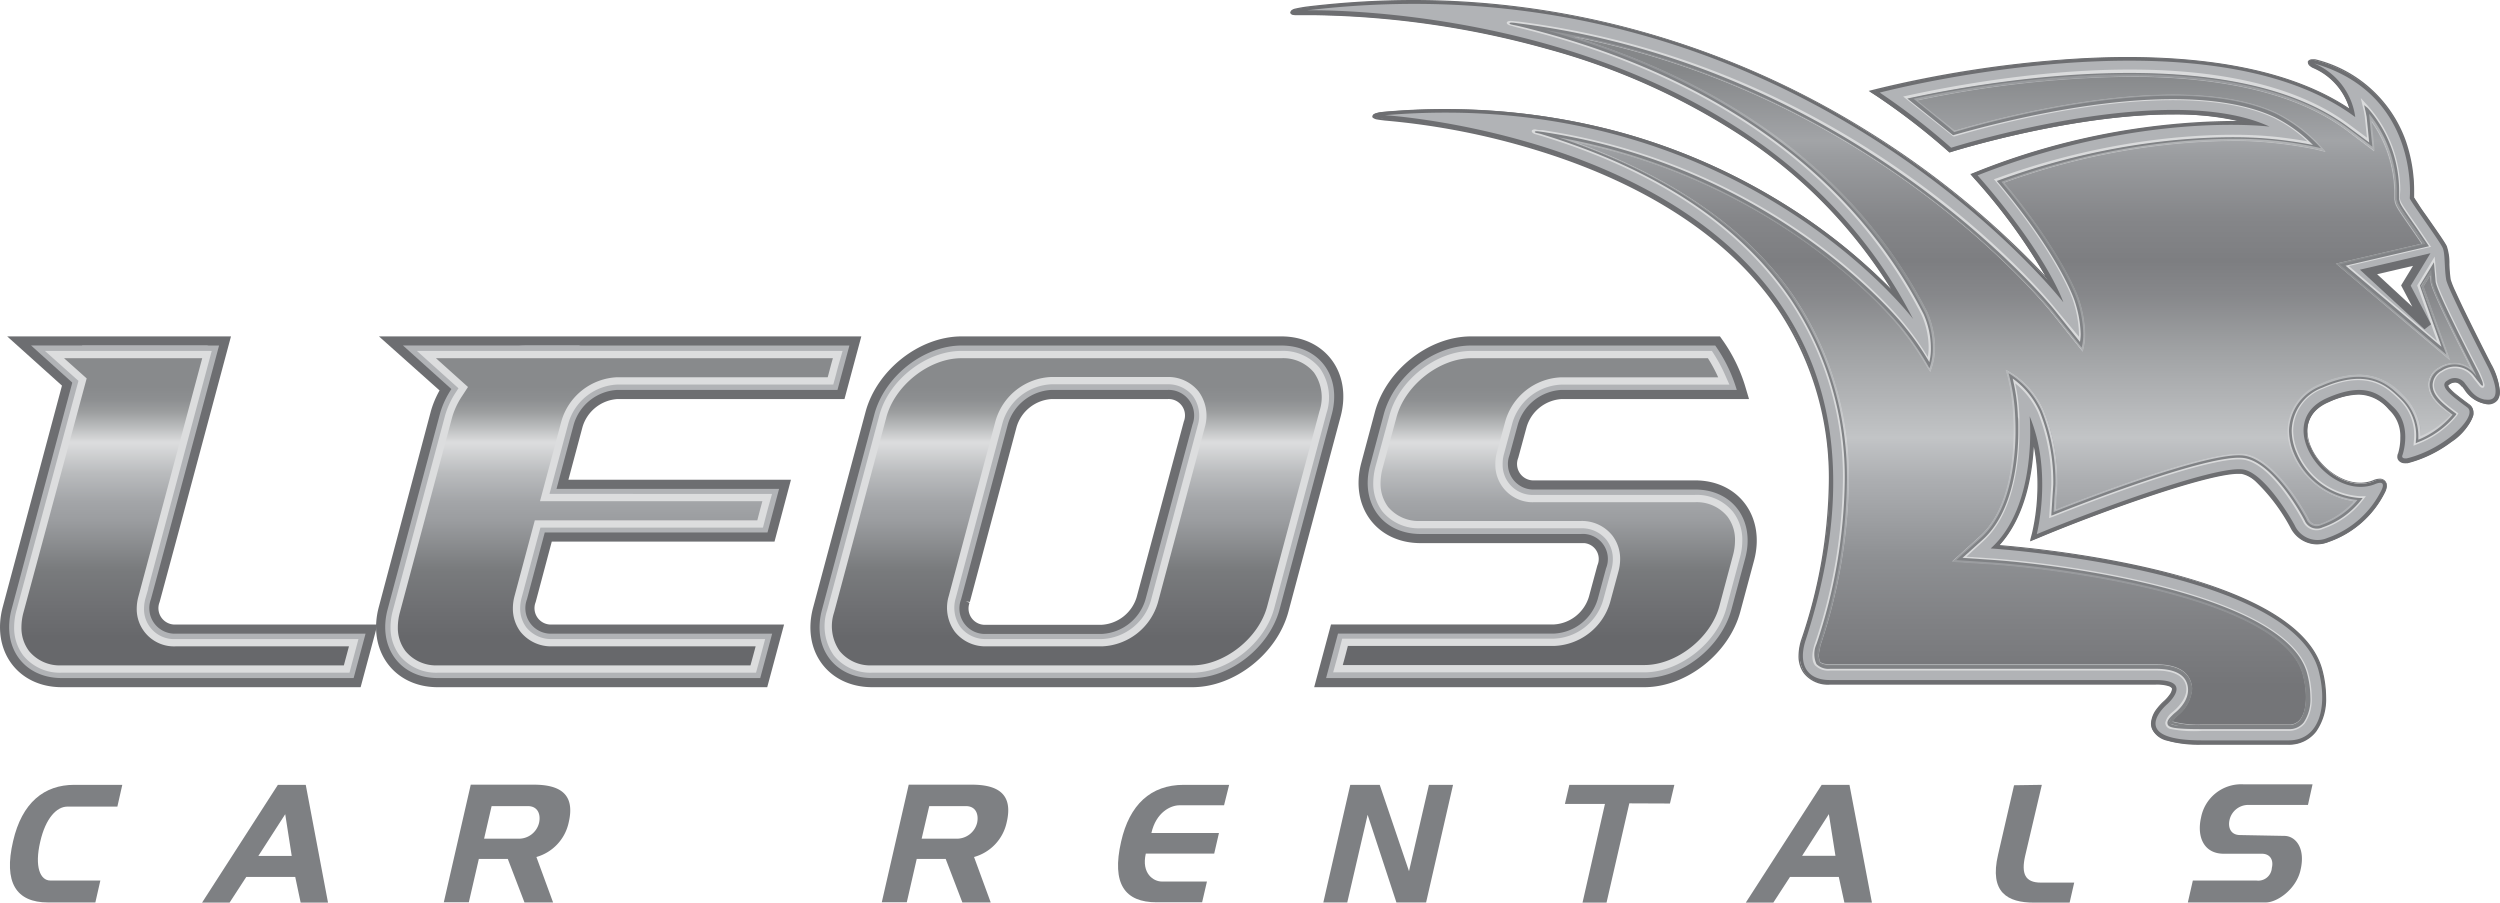
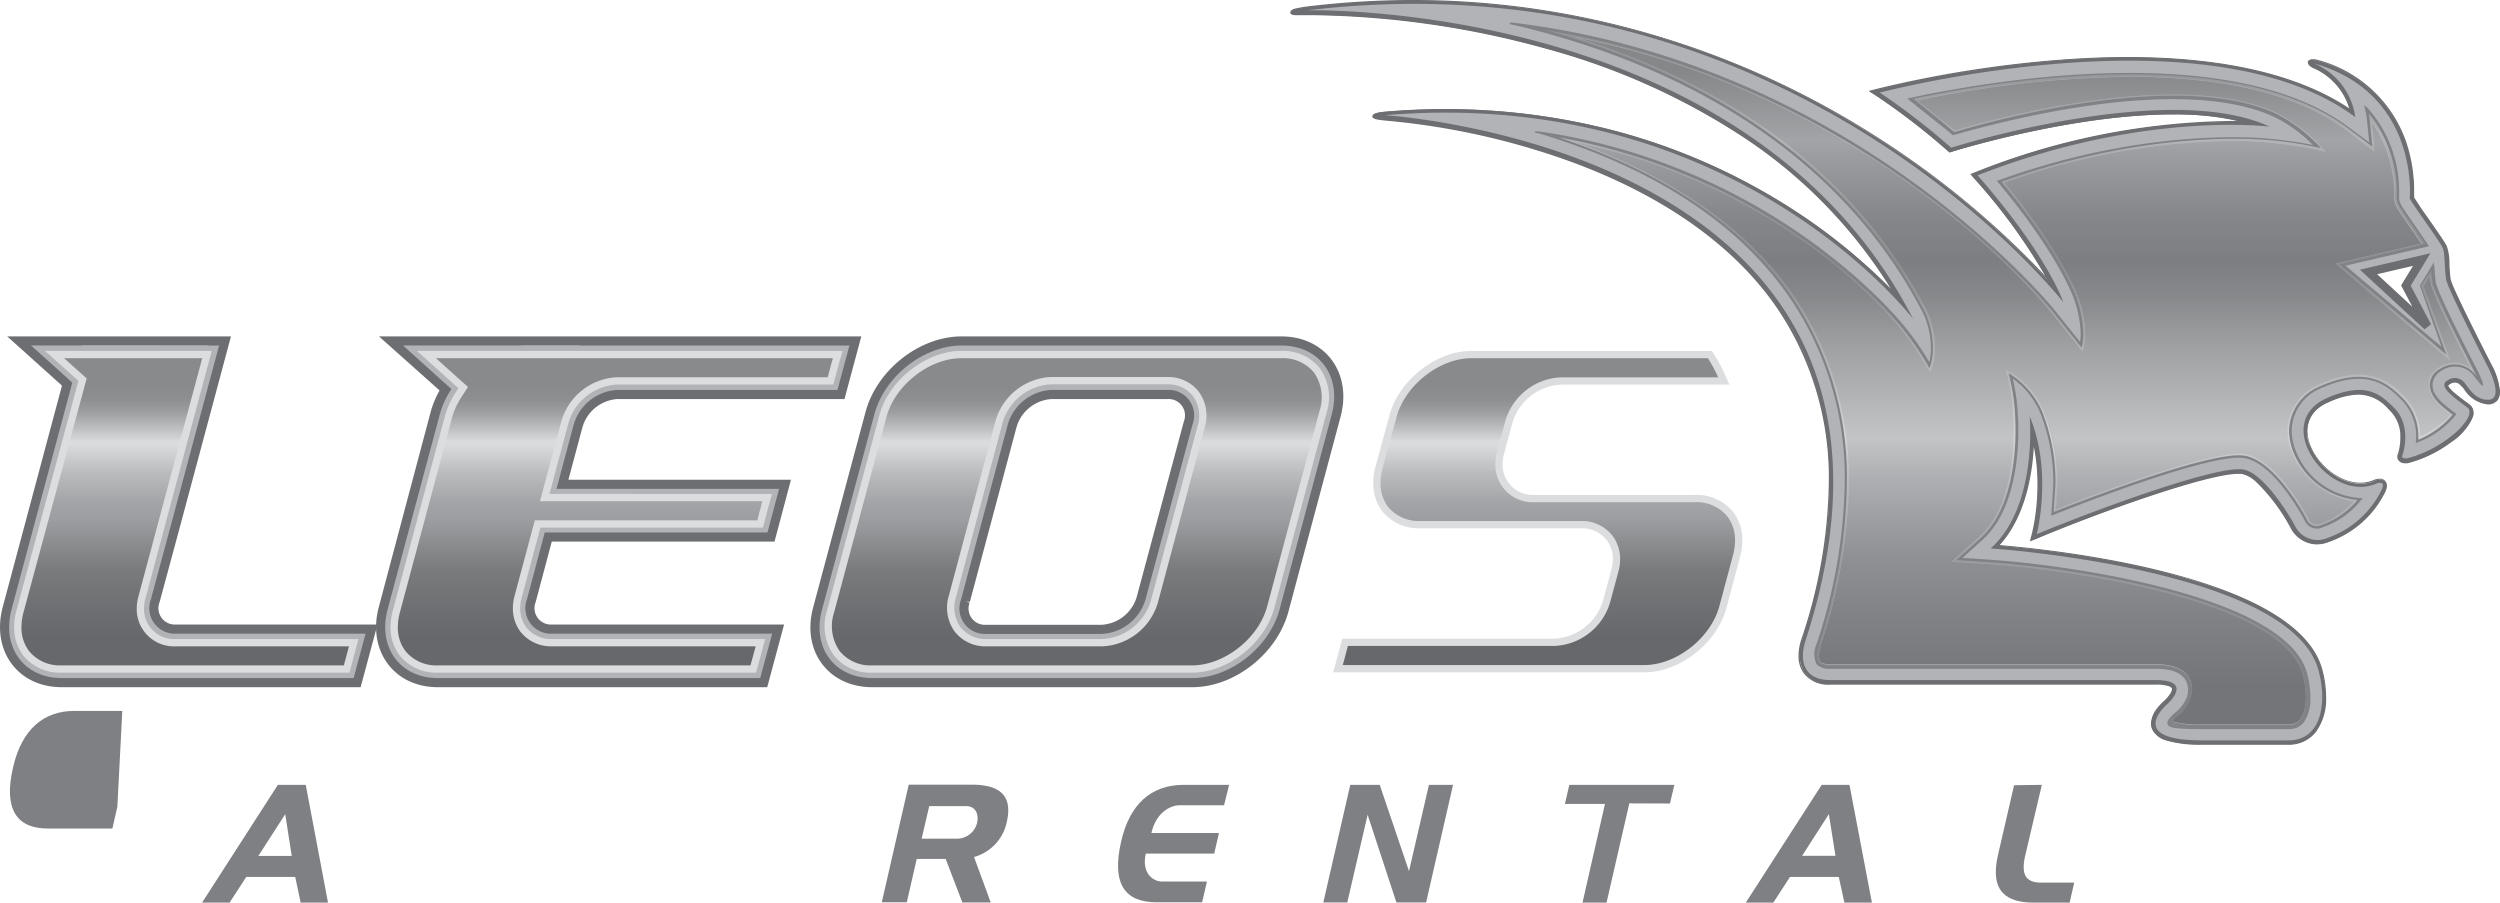
<svg xmlns="http://www.w3.org/2000/svg" id="Layer_1" data-name="Layer 1" viewBox="0 0 299.68 108.19">
  <defs>
    <style>.cls-1{fill:#7e8083;}.cls-2{fill:#6d6e71;}.cls-3,.cls-6,.cls-8{fill:none;}.cls-3,.cls-8{stroke:#6d6e71;}.cls-3{stroke-width:2.19px;}.cls-4{fill:#b1b3b6;}.cls-5{fill:#dadbdc;}.cls-6{stroke:#dcddde;stroke-width:1.75px;}.cls-7{fill:url(#linear-gradient);}.cls-9{fill:url(#linear-gradient-2);}.cls-10{fill:url(#linear-gradient-3);}.cls-11{fill:#808285;}</style>
    <linearGradient id="linear-gradient" x1="-270.84" y1="360.99" x2="-270.43" y2="360.99" gradientTransform="matrix(0, 90.45, 90.45, 0, -32547.08, 24550.37)" gradientUnits="userSpaceOnUse">
      <stop offset="0" stop-color="#888a8c" />
      <stop offset="0.08" stop-color="#888a8c" />
      <stop offset="0.12" stop-color="#8d8f91" />
      <stop offset="0.16" stop-color="#9c9e9f" />
      <stop offset="0.2" stop-color="#b4b6b7" />
      <stop offset="0.25" stop-color="#d6d7d8" />
      <stop offset="0.26" stop-color="#dcddde" />
      <stop offset="0.36" stop-color="#b9bbbd" />
      <stop offset="0.45" stop-color="#a3a5a8" />
      <stop offset="0.51" stop-color="#9b9da0" />
      <stop offset="0.67" stop-color="#797b7d" />
      <stop offset="0.79" stop-color="#6f7073" />
      <stop offset="0.89" stop-color="#67686b" />
      <stop offset="1" stop-color="#67686b" />
    </linearGradient>
    <linearGradient id="linear-gradient-2" x1="-270.65" y1="359.65" x2="-270.24" y2="359.65" gradientTransform="matrix(0, 207.1, 207.1, 0, -74243.17, 56064.32)" gradientUnits="userSpaceOnUse">
      <stop offset="0" stop-color="#858789" />
      <stop offset="0.06" stop-color="#858789" />
      <stop offset="0.16" stop-color="#a2a4a7" />
      <stop offset="0.18" stop-color="#9b9da0" />
      <stop offset="0.27" stop-color="#858689" />
      <stop offset="0.33" stop-color="#7d7e81" />
      <stop offset="0.38" stop-color="#87888b" />
      <stop offset="0.45" stop-color="#9ea0a2" />
      <stop offset="0.52" stop-color="#b1b3b5" />
      <stop offset="0.58" stop-color="#c2c4c6" />
      <stop offset="0.64" stop-color="#acaeb1" />
      <stop offset="0.67" stop-color="#a4a6a9" />
      <stop offset="0.75" stop-color="#8e9093" />
      <stop offset="0.84" stop-color="#808184" />
      <stop offset="0.93" stop-color="#747578" />
      <stop offset="1" stop-color="#747578" />
    </linearGradient>
    <linearGradient id="linear-gradient-3" x1="-270.65" y1="359.64" x2="-270.24" y2="359.64" gradientTransform="matrix(0, 207.1, 207.1, 0, -74243.17, 56064.32)" gradientUnits="userSpaceOnUse">
      <stop offset="0" stop-color="#939598" />
      <stop offset="0.06" stop-color="#939598" />
      <stop offset="0.16" stop-color="#b2b4b6" />
      <stop offset="0.19" stop-color="#a6a8aa" />
      <stop offset="0.28" stop-color="#929496" />
      <stop offset="0.33" stop-color="#8b8d8f" />
      <stop offset="0.37" stop-color="#939597" />
      <stop offset="0.44" stop-color="#aaacae" />
      <stop offset="0.45" stop-color="#adafb1" />
      <stop offset="0.51" stop-color="#bbbdbf" />
      <stop offset="0.58" stop-color="#d2d3d5" />
      <stop offset="0.59" stop-color="#cecfd1" />
      <stop offset="0.64" stop-color="#babcbf" />
      <stop offset="0.67" stop-color="#b3b5b8" />
      <stop offset="0.75" stop-color="#9c9ea1" />
      <stop offset="0.84" stop-color="#8d8f92" />
      <stop offset="0.93" stop-color="#818385" />
      <stop offset="1" stop-color="#818385" />
    </linearGradient>
  </defs>
-   <path class="cls-1" d="M13.68,106.09h-6c-1.27,0-2.61,1.39-3.25,4.22-.7,3,0,4.64,1.21,4.64h6l-.6,2.63H5.37c-3.83,0-5.35-2.39-4.19-7.35,1.06-4.63,3.74-6.75,7.33-6.75h5.76Z" transform="translate(0.39 -9.4)" />
+   <path class="cls-1" d="M13.68,106.09h-6h6l-.6,2.63H5.37c-3.83,0-5.35-2.39-4.19-7.35,1.06-4.63,3.74-6.75,7.33-6.75h5.76Z" transform="translate(0.39 -9.4)" />
  <path class="cls-1" d="M23.83,117.6l9.09-14.12h3.34l2.67,14.12H35.65L35,114.52H29.13l-2,3.08ZM30.58,112l4,0-.78-5Z" transform="translate(0.39 -9.4)" />
-   <path class="cls-1" d="M63.91,112.13l2,5.45H62.48l-2-5.22-3.47,0-1.2,5.2h-3l3.23-14.1h7.54c3.18,0,5,1.14,4.2,4.53A5.49,5.49,0,0,1,63.91,112.13Zm-6.27-2.2h4a2.49,2.49,0,0,0,2.59-1.9c.22-1-.14-2-1.35-2H58.54Z" transform="translate(0.39 -9.4)" />
  <path class="cls-1" d="M116.37,112.13l2,5.45h-3.4l-2-5.22-3.47,0-1.19,5.2h-3l3.23-14.1h7.55c3.17,0,5,1.14,4.19,4.53A5.5,5.5,0,0,1,116.37,112.13Zm-6.28-2.2h4.06a2.5,2.5,0,0,0,2.59-1.9c.21-1-.14-2-1.35-2H111Z" transform="translate(0.39 -9.4)" />
  <path class="cls-1" d="M146.34,105.93H141c-1.06,0-2.8.83-3.37,3.32h8.1l-.57,2.47-8.2,0c-.55,2.41.94,3.35,1.91,3.35h5.42l-.58,2.49-5.45,0c-3.81,0-5.42-2.2-4.26-7.27,1-4.43,3.55-6.81,7.51-6.81h5.44Z" transform="translate(0.39 -9.4)" />
  <path class="cls-1" d="M170.56,117.58H167l-3.45-10.51-2.44,10.51h-2.87l3.23-14.1H165l3.51,10.35,2.39-10.35h2.89Z" transform="translate(0.39 -9.4)" />
  <path class="cls-1" d="M194.92,105.7l-2.73,11.9h-2.88L192,105.77h-4.8l.53-2.29h12.59l-.53,2.24Z" transform="translate(0.39 -9.4)" />
  <path class="cls-1" d="M208.88,117.6l9.1-14.12h3.33L224,117.6H220.7l-.67-3.08h-5.85l-2,3.08Zm6.75-5.61,4,0-.79-5Z" transform="translate(0.39 -9.4)" />
  <path class="cls-1" d="M244.37,103.48l-2,8.51c-.49,2.16,0,3.21,1.88,3.21h4l-.55,2.4h-4.27c-3.16,0-5.37-1.2-4.31-5.74l0,0,1.92-8.33Z" transform="translate(0.39 -9.4)" />
-   <path class="cls-1" d="M273.43,109.6c1.33,0,2.59,1.43,1.94,4.13-.51,2.24-2.76,3.85-4.17,3.85h-9.33l.6-2.63h7.61a1.63,1.63,0,0,0,1.86-1.51c.24-1-.25-1.7-1.19-1.7h-4.57l0,0c-2.43,0-3.24-2.08-2.73-4.32a4.9,4.9,0,0,1,5.12-4h8.25l-.55,2.47H269a2.3,2.3,0,0,0-2.12,1.75l0,0c-.22.88.07,1.86,1.27,1.86Z" transform="translate(0.39 -9.4)" />
  <path class="cls-2" d="M298.24,53.19c-1.84-3.59-4.82-9.56-4.94-10.32a17.57,17.57,0,0,1-.15-1.84,5.91,5.91,0,0,0-.32-2.14c-.25-.52-1.23-1.92-2.17-3.26-.69-1-1.54-2.21-1.71-2.53,0-.14,0-.4,0-.76a18.25,18.25,0,0,0-1.06-6,15.29,15.29,0,0,0-10.77-9.72c-.41-.1-.74,0-.82.16s.25.55.54.69a7.75,7.75,0,0,1,4.45,5.06c-9.36-6.34-23.89-6.74-34.59-5.92a139.21,139.21,0,0,0-21.92,3.51l-1,.26.84.55a82.85,82.85,0,0,1,8.52,6.58l.18.16.25-.08c.23-.07,22.07-6.89,34.86-3.58a83.77,83.77,0,0,0-32,6.06l-.59.23.41.48a68.66,68.66,0,0,1,8.83,12.18,105.39,105.39,0,0,0-21.57-17.72,102.29,102.29,0,0,0-67.35-14.95c-.55.08-1,.16-1.42.26s-.73.58.05.62h1.44a107.69,107.69,0,0,1,28.82,4.06A81.91,81.91,0,0,1,209,26.06a59.12,59.12,0,0,1,17.52,18.26A69.91,69.91,0,0,0,213.3,33.74a74.63,74.63,0,0,0-19.91-8.61,80.94,80.94,0,0,0-27.81-2.34c-1.27.12-1.39.34-1.4.5s.72.31,1.41.39A88.13,88.13,0,0,1,184,27.28c9.14,2.82,21.57,8.4,28.8,19,7.08,10.39,8,23.77,2.86,39.73a4.45,4.45,0,0,0,.25,4A3.6,3.6,0,0,0,219,91.39h39c1.71,0,2,.39,2,.52.14.36-.46,1.15-.94,1.59-.21.16-2,1.75-1.46,3.24.47,1.26,2.41,1.88,5.93,1.88h10.33a4,4,0,0,0,3.31-1.54A6.72,6.72,0,0,0,278.37,93a12.86,12.86,0,0,0-.44-3.26c-3-11.45-32.85-14.45-38.73-14.93,3.28-3.56,4-9,4.16-12.44a23.2,23.2,0,0,1,.56,5.14,26.15,26.15,0,0,1-.64,5.85l-.23.87.84-.35c6.61-2.79,21-8.09,24.4-7.74,2.15.23,5.3,5.19,6,6.5a3.44,3.44,0,0,0,4.45,1.7,11.8,11.8,0,0,0,6.76-6c.1-.19.38-.84,0-1.25s-1.12-.14-1.35,0c-2.86,1.15-6.34-1.21-7.55-4.08a3.84,3.84,0,0,1,2.18-5.44c4.35-1.91,5.89-.43,7.24.86l.17.17c2.08,2,1,5.21,1,5.24v0a.68.68,0,0,0,.06.76,1,1,0,0,0,1,.27h0c3.78-.92,7.46-3.89,7.81-5.68a1.14,1.14,0,0,0-.41-1.22c-1-.76-2.6-1.9-2.58-2.34,0,0,.05-.08.16-.14a1.06,1.06,0,0,1,1.63.29l.28.36a3.59,3.59,0,0,0,2.37,1.68,1.39,1.39,0,0,0,1.5-.46,1.62,1.62,0,0,0,.26-1,8.05,8.05,0,0,0-1-3.13M283.53,42l6.38-1.49L288,43.63l2.57,4.88L283.53,42" transform="translate(0.39 -9.4)" />
  <path class="cls-2" d="M298.24,53.19l.08,0c-.92-1.79-2.13-4.19-3.12-6.22-.49-1-.93-1.94-1.26-2.67a10.57,10.57,0,0,1-.56-1.4,17.6,17.6,0,0,1-.15-1.83,6.27,6.27,0,0,0-.32-2.18c-.27-.53-1.25-1.92-2.19-3.27-.34-.5-.73-1-1.05-1.51s-.57-.86-.64-1l-.08,0H289c0-.14,0-.4,0-.77A18.4,18.4,0,0,0,288,26.28a15.39,15.39,0,0,0-10.83-9.77h0a1.42,1.42,0,0,0-.34,0,.59.59,0,0,0-.57.25h0a.28.28,0,0,0,0,.15.56.56,0,0,0,.22.39,1.7,1.7,0,0,0,.39.25h0a7.68,7.68,0,0,1,4.4,5l.08,0,0-.07c-7.21-4.88-17.46-6.24-26.68-6.25-2.78,0-5.47.13-8,.32A137.42,137.42,0,0,0,224.79,20l-1,.25-.18.05.15.1.85.55a80.48,80.48,0,0,1,8.5,6.57l.19.16,0,0,0,0,.24-.08c.18-.06,14.36-4.48,26.54-4.48a33.66,33.66,0,0,1,8.27.9l0-.08V23.9l-1.4,0A85,85,0,0,0,236.48,30l-.59.24-.11,0,.08.08.42.48A69.73,69.73,0,0,1,245.09,43l.07,0,.06-.06a106.11,106.11,0,0,0-21.58-17.73,104.37,104.37,0,0,0-28.59-12.41A101.45,101.45,0,0,0,169.11,9.4a107.61,107.61,0,0,0-12.87.78h0c-.55.08-1,.16-1.43.26a1.09,1.09,0,0,0-.36.17.43.43,0,0,0-.16.28.29.29,0,0,0,.16.24,1.05,1.05,0,0,0,.42.09H157a109.73,109.73,0,0,1,28.12,4.07A82.15,82.15,0,0,1,209,26.12a59.09,59.09,0,0,1,17.49,18.25l.07,0,.06,0a69.36,69.36,0,0,0-13.27-10.59,74.35,74.35,0,0,0-19.93-8.63,78.93,78.93,0,0,0-20.55-2.65q-3.62,0-7.29.31a3.81,3.81,0,0,0-1.2.24.53.53,0,0,0-.21.16.35.35,0,0,0-.06.17h0a.16.16,0,0,0,.06.13,1.14,1.14,0,0,0,.56.22c.25.05.56.08.86.12h0a87.82,87.82,0,0,1,18.35,3.6c9.14,2.81,21.55,8.39,28.77,19a36.28,36.28,0,0,1,6.12,20.88A61,61,0,0,1,215.55,86a6.52,6.52,0,0,0-.35,2,3.46,3.46,0,0,0,.61,2.08A3.68,3.68,0,0,0,219,91.47h39a4.68,4.68,0,0,1,1.62.2c.27.11.33.23.35.27V92a1.43,1.43,0,0,1-.31.69,4.37,4.37,0,0,1-.63.71l.06.07-.06-.07a6.29,6.29,0,0,0-.85.91,3.14,3.14,0,0,0-.73,1.81,1.73,1.73,0,0,0,.11.62,2.61,2.61,0,0,0,1.87,1.46,14,14,0,0,0,4.13.47h10.33a4.08,4.08,0,0,0,3.37-1.57A6.75,6.75,0,0,0,278.45,93a13,13,0,0,0-.44-3.28c-.76-2.9-3.21-5.24-6.53-7.15-10-5.71-27.86-7.48-32.28-7.84v.08l.05,0c3.32-3.59,4.07-9.07,4.19-12.49h-.08l-.08,0a23.09,23.09,0,0,1,.56,5.12,25.85,25.85,0,0,1-.64,5.83l-.23.87,0,.16.15-.07.84-.34c3.2-1.35,8.23-3.29,13-4.89S266,66.2,267.93,66.2h.35a3.59,3.59,0,0,1,1.71.91,22.1,22.1,0,0,1,4.18,5.55,3.62,3.62,0,0,0,3.13,2,3.89,3.89,0,0,0,1.43-.28,11.91,11.91,0,0,0,6.8-6h0a1.86,1.86,0,0,0,.2-.76.82.82,0,0,0-.87-.84,2.11,2.11,0,0,0-.79.19,4.13,4.13,0,0,1-1.54.29c-2.41,0-4.93-2-5.91-4.33a5.17,5.17,0,0,1-.41-1.91c0-1.17.52-2.52,2.55-3.41a9,9,0,0,1,3.58-.91,4.83,4.83,0,0,1,3.58,1.75l.16.17a4.28,4.28,0,0,1,1.26,3.21,6.54,6.54,0,0,1-.29,2l.16,0v0l-.15-.07a1.05,1.05,0,0,0-.08.4.65.65,0,0,0,.16.45.92.92,0,0,0,.77.32l.26,0,0-.08v.08h.06l0-.08,0,.08a15,15,0,0,0,5.22-2.53,6.66,6.66,0,0,0,2.65-3.22,1.22,1.22,0,0,0,0-.32,1.17,1.17,0,0,0-.48-1c-.52-.38-1.16-.85-1.67-1.28a5.49,5.49,0,0,1-.64-.6.8.8,0,0,1-.24-.4h0s0,0,.12-.09a1.41,1.41,0,0,1,.7-.24c.28,0,.52.15.83.52l.06-.06-.06,0,.27.36a3.77,3.77,0,0,0,2.43,1.71,2.19,2.19,0,0,0,.42,0,1.38,1.38,0,0,0,1.16-.53,1.73,1.73,0,0,0,.27-1,8.29,8.29,0,0,0-1-3.17l-.08,0-.07,0a8.14,8.14,0,0,1,1,3.1,1.56,1.56,0,0,1-.25.93,1.16,1.16,0,0,1-1,.45l-.39,0A3.57,3.57,0,0,1,295.14,56l-.27-.36h0a1.25,1.25,0,0,0-.95-.58,1.74,1.74,0,0,0-.78.26l-.14.1a.27.27,0,0,0-.06.12h0a.94.94,0,0,0,.28.51,18.48,18.48,0,0,0,2.33,1.9,1,1,0,0,1,.42.84c0,.09,0,.19,0,.29a6.6,6.6,0,0,1-2.6,3.12,14.84,14.84,0,0,1-5.16,2.5h0l0,.08v-.08h0l-.23,0a.79.79,0,0,1-.65-.26.55.55,0,0,1-.12-.35.85.85,0,0,1,.07-.33l-.07,0-.08,0v0l.08,0,.08,0a7.05,7.05,0,0,0,.29-2,4.47,4.47,0,0,0-1.3-3.33l-.17-.16a5,5,0,0,0-3.69-1.8,9.22,9.22,0,0,0-3.64.92c-2.09.91-2.66,2.34-2.65,3.56a5.27,5.27,0,0,0,.42,2c1,2.39,3.56,4.42,6.06,4.42a4.24,4.24,0,0,0,1.6-.3,2,2,0,0,1,.73-.18.67.67,0,0,1,.53.21.65.65,0,0,1,.17.47,1.7,1.7,0,0,1-.18.69l.07,0-.07,0a11.78,11.78,0,0,1-6.72,6,3.78,3.78,0,0,1-1.37.27,3.45,3.45,0,0,1-3-1.93,24.15,24.15,0,0,0-2.43-3.67,14,14,0,0,0-1.8-1.93,3.62,3.62,0,0,0-1.79-1l-.37,0c-2,0-6.39,1.27-11.12,2.87s-9.75,3.55-12.95,4.9l-.84.34,0,.08.08,0,.23-.87-.08,0,.08,0A26.34,26.34,0,0,0,244,67.5a23.43,23.43,0,0,0-.56-5.16l-.16,0c-.13,3.4-.88,8.85-4.15,12.39l-.11.12h.17a128.64,128.64,0,0,1,20.44,3.35A49.61,49.61,0,0,1,271.4,82.7c3.31,1.9,5.71,4.22,6.45,7a12.71,12.71,0,0,1,.44,3.24,6.61,6.61,0,0,1-1.14,4,3.91,3.91,0,0,1-3.24,1.51H263.58a14.47,14.47,0,0,1-4.09-.45,2.49,2.49,0,0,1-1.76-1.37,1.54,1.54,0,0,1-.1-.56,3.08,3.08,0,0,1,.69-1.71,6.12,6.12,0,0,1,.84-.88h0a4,4,0,0,0,.66-.74,1.55,1.55,0,0,0,.33-.78.36.36,0,0,0,0-.15.73.73,0,0,0-.45-.36A4.68,4.68,0,0,0,258,91.3H219A3.55,3.55,0,0,1,215.94,90a3.37,3.37,0,0,1-.58-2,6.62,6.62,0,0,1,.35-2A61.25,61.25,0,0,0,219,67.23a36.43,36.43,0,0,0-6.16-21C205.59,35.61,193.15,30,184,27.21A87.71,87.71,0,0,0,165.6,23.6v0c-.34,0-.69-.09-.95-.14l-.31-.1-.06-.05,0,0h0l0-.08a.63.63,0,0,1,.31-.18,5,5,0,0,1,1-.16c2.44-.21,4.87-.31,7.27-.31a79,79,0,0,1,20.5,2.65,74.72,74.72,0,0,1,19.9,8.6,70,70,0,0,1,13.23,10.57l.13-.1A59.39,59.39,0,0,0,209.08,26a81.91,81.91,0,0,0-23.92-10.86A110.12,110.12,0,0,0,157,11.06h-.68v0h-1.44v0a.78.78,0,0,1-.35-.08c-.06,0-.07-.06-.07-.09s0-.09.1-.15a.71.71,0,0,1,.29-.14c.42-.1.86-.18,1.42-.26l0-.08v.08a107.44,107.44,0,0,1,12.86-.78A101.14,101.14,0,0,1,195,12.89a103.88,103.88,0,0,1,28.54,12.39A105.49,105.49,0,0,1,245.1,43l.13-.09a69.51,69.51,0,0,0-8.83-12.2l-.42-.47-.06.05,0,.08.59-.24a84.76,84.76,0,0,1,30.55-6.06h1.39l0-.16a33.55,33.55,0,0,0-8.31-.91c-12.21,0-26.4,4.44-26.59,4.5l-.24.07,0,.08.06-.06-.19-.16a83.92,83.92,0,0,0-8.52-6.59l-.85-.55,0,.07,0,.08,1-.26a139.21,139.21,0,0,1,21.91-3.51c2.47-.19,5.16-.31,7.94-.31,9.2,0,19.43,1.36,26.59,6.22l.18.11-.05-.2a7.85,7.85,0,0,0-4.5-5.12l0,.08,0-.08a1.59,1.59,0,0,1-.35-.22.39.39,0,0,1-.16-.27l0-.08-.08,0,.08,0c0-.07.18-.16.42-.16a1.13,1.13,0,0,1,.3,0l0-.08,0,.08a15.21,15.21,0,0,1,10.72,9.67,18.22,18.22,0,0,1,1,6c0,.36,0,.61,0,.76v0c.09.17.34.55.66,1l1,1.51c.94,1.35,1.92,2.75,2.17,3.25a6.16,6.16,0,0,1,.31,2.12,18.46,18.46,0,0,0,.15,1.85,10.67,10.67,0,0,0,.57,1.44c1,2.17,3,6.2,4.38,8.89l.07,0M283.53,42l0,.08,6.38-1.49,0-.08-.07,0-1.9,3.12,0,0,0,0,2.58,4.88.07,0,.05-.06-7-6.51-.06.06,0,.08,0-.08,0,.06,7,6.51.13-.1-2.57-4.88-.07,0,.07,0,1.9-3.11.1-.17-.19,0-6.38,1.5-.15,0,.12.1,0-.06" transform="translate(0.39 -9.4)" />
  <path class="cls-3" d="M153,82.43c-1.22,4.56-5.9,8.25-10.46,8.25H104.16c-4.55,0-7.26-3.69-6-8.25l6.26-23.36c1.22-4.56,5.91-8.25,10.47-8.25H153.2c4.56,0,7.27,3.69,6.05,8.25ZM142.56,60.27a3.06,3.06,0,0,0-3-4.13H125.65a5.77,5.77,0,0,0-5.23,4.13l-5.61,21a3.05,3.05,0,0,0,3,4.12h13.89a5.77,5.77,0,0,0,5.22-4.12Z" transform="translate(0.39 -9.4)" />
  <path class="cls-3" d="M73.61,56.14H100l1.43-5.32H47.91L53.72,56h0a10.2,10.2,0,0,0-1.41,3L46.08,82.43c-1.22,4.55,1.48,8.25,6,8.25H90.74l1.43-5.32H65.78a3.06,3.06,0,0,1-3-4.13l2.13-8h26.7L93,68H66.32l2.06-7.7A5.77,5.77,0,0,1,73.61,56.14Z" transform="translate(0.39 -9.4)" />
  <path class="cls-3" d="M20.7,85.36a3.06,3.06,0,0,1-3-4.13L20,72.72l1.12-4.18,4.75-17.72H3.33l4.94,4.44L1,82.43C-.22,87,2.48,90.68,7,90.68H42l1.43-5.32Z" transform="translate(0.39 -9.4)" />
-   <path class="cls-3" d="M175.94,50.82c-4.55,0-9.23,3.69-10.46,8.25l-1.63,6.09c-1.22,4.55,1.49,8.25,6.05,8.25h19.23a3,3,0,0,1,3,4.12l-1,3.7a5.76,5.76,0,0,1-5.23,4.12H160l-1.43,5.33h38.14c4.56,0,9.24-3.7,10.46-8.25l1.64-6.1c1.22-4.55-1.49-8.25-6-8.25H183.56a3.06,3.06,0,0,1-3-4.13l1-3.68a5.78,5.78,0,0,1,5.23-4.13H207.8a18.19,18.19,0,0,0-2.58-5.32Z" transform="translate(0.39 -9.4)" />
  <polyline class="cls-4" points="9.53 46.64 3.72 41.41 25.01 41.41" />
  <polyline class="cls-4" points="54.11 46.64 48.3 41.41 69.59 41.41" />
  <path class="cls-4" d="M153,82.43c-1.22,4.56-5.9,8.25-10.46,8.25H104.16c-4.55,0-7.26-3.69-6-8.25l6.26-23.36c1.22-4.56,5.91-8.25,10.47-8.25H153.2c4.56,0,7.27,3.69,6.05,8.25ZM142.56,60.27a3.06,3.06,0,0,0-3-4.13H125.65a5.77,5.77,0,0,0-5.23,4.13l-5.61,21a3.05,3.05,0,0,0,3,4.12h13.89a5.77,5.77,0,0,0,5.22-4.12Z" transform="translate(0.39 -9.4)" />
  <path class="cls-4" d="M73.61,56.14H100l1.43-5.32H62.8c-4.56,0-9.24,3.69-10.47,8.25L46.08,82.43c-1.22,4.55,1.48,8.25,6,8.25H90.74l1.43-5.32H65.78a3.06,3.06,0,0,1-3-4.13l2.13-8h26.7L93,68H66.32l2.06-7.7A5.77,5.77,0,0,1,73.61,56.14Z" transform="translate(0.39 -9.4)" />
  <path class="cls-4" d="M9.47,50.81,1,82.43C-.22,87,2.48,90.68,7,90.68H42l1.43-5.32H20.7a3.06,3.06,0,0,1-3-4.13L20,72.72l1.12-4.18,4.75-17.72Z" transform="translate(0.39 -9.4)" />
-   <path class="cls-4" d="M175.94,50.82c-4.55,0-9.23,3.69-10.46,8.25l-1.63,6.09c-1.22,4.55,1.49,8.25,6.05,8.25h19.23a3,3,0,0,1,3,4.12l-1,3.7a5.76,5.76,0,0,1-5.23,4.12H160l-1.43,5.33h38.14c4.56,0,9.24-3.7,10.46-8.25l1.64-6.1c1.22-4.55-1.49-8.25-6-8.25H183.56a3.06,3.06,0,0,1-3-4.13l1-3.68a5.78,5.78,0,0,1,5.23-4.13H207.8a18.19,18.19,0,0,0-2.58-5.32Z" transform="translate(0.39 -9.4)" />
  <path class="cls-4" d="M297.53,57.31c-1.31-.22-1.81-1.18-2.39-1.88A1.48,1.48,0,0,0,293,55c-1.14.64.44,1.82,2.37,3.24,1.37,1-2.7,5-7.23,6.1,0,0-.76.13-.53-.42,0,0,1.23-3.51-1.1-5.72-1.4-1.32-3.08-3.22-7.9-1.11-6.93,3,.19,12.57,5.71,10.34,1.43-.58.79.67.79.67a11.38,11.38,0,0,1-6.52,5.79,3,3,0,0,1-3.89-1.48c-.35-.7-3.71-6.48-6.31-6.75-3.49-.37-17.95,5-24.63,7.77,0,0,1.94-7.47-.85-14.13,0,0,1,10.76-4.67,15.84,0,0,36.11,2.4,39.31,14.67,1.11,4.26.12,8.34-3.59,8.34H263.58c-9.29,0-4.18-4.34-4.18-4.34s3.27-2.89-1.39-2.89H219c-3,0-3.81-2.1-2.95-4.76,19.07-58.7-50.43-62.95-50.43-62.95,42.09-3.53,63.32,24.43,63.32,24.43-19.71-38.41-72.64-37-72.64-37,58-6.93,90.65,35,90.65,35s-1.86-5.61-10.28-15.22c19.79-7.78,35-5.84,35-5.84-12.29-5.68-38.17,2.53-38.17,2.53a82,82,0,0,0-8.56-6.61s39.21-10.32,57,2.94A8.15,8.15,0,0,0,277,17c12.64,3.61,11.47,16.17,11.47,16.17.11.41,3.45,4.93,3.93,5.9.34.67.2,2.45.44,3.85.17,1.11,5,10.45,5,10.45s2.27,4.36-.32,3.92m-7.62-16.8L283.53,42l7.05,6.51L288,43.63l1.9-3.12" transform="translate(0.39 -9.4)" />
-   <path class="cls-5" d="M259.73,96.77a14.47,14.47,0,0,0,3.85.24h10.33a2.42,2.42,0,0,0,2-.92,5.17,5.17,0,0,0,.81-3.1,11.08,11.08,0,0,0-.39-2.86c-2.45-9.4-28.45-13.16-38.26-13.81l-2.74-.19,2-1.83c3.87-3.49,4.35-10.12,4.35-13.22,0-1,0-1.63,0-1.66a21,21,0,0,0-.51-4.07,9.33,9.33,0,0,1,2.74,3.53,22.39,22.39,0,0,1,1.59,8.63l-.26,4,.53-.19c8.83-3.52,19.43-7.17,22.66-6.83,3.56.38,7.19,7.32,7.23,7.39a1.79,1.79,0,0,0,2.42.91,10.17,10.17,0,0,0,4.7-3.34l.44-.57h-.72a8.67,8.67,0,0,1-7.45-5.33,6.7,6.7,0,0,1-.55-2.55,5.41,5.41,0,0,1,3.56-5c5.34-2.34,7.63-.14,9,1.17l.17.16A5.87,5.87,0,0,1,289,61.83l-.08,1,.55-.22a11.22,11.22,0,0,0,4.66-3.38l.17-.28-.27-.2c-1.51-1.12-2.65-2.06-2.65-3.2a1.74,1.74,0,0,1,1-1.55,2.62,2.62,0,0,1,3.65.66l.33.42.48.6c.11.11.27.28.46.18s.12-.42.12-.42a12.1,12.1,0,0,0-.6-1.53c-3.11-6-5-10-5.1-10.8,0,.06-.06-.73-.06-.73l-.2-2.22-2.1,3.46,2.39,6.67-10.58-9,9.86-2.3-1.69-2.51c-1.66-2.37-1.88-2.72-2-3.08l-.06-.25c0-.14.06-1,.06-1a15.23,15.23,0,0,0-3.83-10l-.91-1,.38,1.61.09.52s.17,1.61.27,2.62l-2.12-1.57c-14-10.45-41.56-5.94-52.74-3.52l-.74.16,6,4.78.19,0c4.35-1.3,26.69-7.55,38.21-2.23a16,16,0,0,1,4.05,2.82c-1.36-.24-3.32-.52-4.7-.62-.11,0-14.26-1.57-32.39,5l-.48.17.33.39c7.32,8.73,9.06,13.89,9.09,13.94a14,14,0,0,1,.78,4.15c0,.14,0,.26,0,.4L246,46.38c-.21-.28-23.14-29.16-64.42-34.4-.35,0-.5-.06-.82-.07s-.5.07-.53.2.15.29.49.37.36.11.73.2c16,3.85,37.47,13,48.5,34.46a9.71,9.71,0,0,1,.85,3.92,6.78,6.78,0,0,1-.1,1.14A31.2,31.2,0,0,0,228,48.35c-.13-.17-14.81-19-43.51-23.36-.38,0-.54,0-.86-.09,0,0-.35,0-.4.18s.21.34.39.4l.71.2C198,29.86,208,36.49,214.1,45.4a37.93,37.93,0,0,1,6.42,21.81,63.2,63.2,0,0,1-3.36,19.33s-.66,1.74,0,2.59a2.23,2.23,0,0,0,1.86.65h39c2.09,0,3.31.59,3.61,1.75a2.2,2.2,0,0,1,.06.5c0,1.55-1.82,2.84-1.81,2.85a2.2,2.2,0,0,0-.71,1.13.75.75,0,0,0,.57.76m-28.5-43.46a7.24,7.24,0,0,0,.31-2.24,10.62,10.62,0,0,0-.92-4.24c-9.72-18.94-27.35-28.35-42.43-33,36.76,7.24,57.06,32.77,57.28,33l3.79,4.75.16-.74a7.12,7.12,0,0,0,.12-1.39,14.33,14.33,0,0,0-.82-4.38s-1.78-5.16-8.89-13.75c17.92-6.43,31.47-4.87,31.6-4.85a50,50,0,0,1,5.81.85l1.14.28-.79-.87a18.51,18.51,0,0,0-5.14-3.82c-11.63-5.37-33.82.74-38.54,2.15l-4.52-3.62c9.42-2,37.62-6.76,51.44,3.54l3.41,2.54s-.27-2.75-.36-3.59a15.17,15.17,0,0,1,2.78,8.33l0,.75,0,.26a3.57,3.57,0,0,0,.07.37c.13.49.32.8,2.08,3.32l1.11,1.64L279.62,41l13.7,11.58s-3.06-8.52-3.17-8.85l.79-1.3.07.8c.18,1.13,2.67,6.14,4.85,10.41A3.23,3.23,0,0,0,292,53.4a2.42,2.42,0,0,0-1.33,2h0c0,1.52,1.13,2.55,2.65,3.69a10.84,10.84,0,0,1-3.62,2.59,6.64,6.64,0,0,0-2-4.84l-.16-.15c-1.4-1.35-4-3.84-9.78-1.32a6.12,6.12,0,0,0-4,5.64,7.35,7.35,0,0,0,.6,2.83,9.46,9.46,0,0,0,7.35,5.63,10.05,10.05,0,0,1-3.92,2.67,1.1,1.1,0,0,1-1.53-.57c0-.07-3.78-7.35-7.79-7.78s-17.68,4.77-22.48,6.67c0-.81.2-3,.2-3a23.08,23.08,0,0,0-1.65-8.91,10.2,10.2,0,0,0-3.78-4.43l-.75-.45.23.84a23.71,23.71,0,0,1,.69,4.89c0,.14.8,9.93-4.05,14.32l-3.31,3,4.43.29c9.67.64,35.28,4.29,37.63,13.28.58,2.24.46,4.34-.31,5.34a1.66,1.66,0,0,1-1.47.64H263.58a12,12,0,0,1-3.54-.37,3.45,3.45,0,0,1,.58-.68v0a4.61,4.61,0,0,0,1.78-3.2,2.36,2.36,0,0,0-.09-.68c-.39-1.51-1.83-2.29-4.29-2.29H219c-.63,0-1.08-.12-1.24-.35L217.6,88l.24-1.28a64,64,0,0,0,3.4-19.55A38.7,38.7,0,0,0,214.7,45c-5.56-8.15-14.51-14.31-26.33-18.56,25.76,5.31,38.94,22.18,39.07,22.36a34,34,0,0,1,3.14,4.57L231,54l.26-.73" transform="translate(0.39 -9.4)" />
  <path class="cls-6" d="M114.85,52.34c-3.85,0-8,3.26-9,7.12L99.59,82.83a5.21,5.21,0,0,0,.67,4.61,4.75,4.75,0,0,0,3.9,1.72h38.36c3.85,0,8-3.26,9-7.12l6.26-23.36a5.21,5.21,0,0,0-.66-4.62,4.79,4.79,0,0,0-3.92-1.72Zm-.79,32.78a4.89,4.89,0,0,1-.72-4.28l5.61-21a7.27,7.27,0,0,1,6.7-5.25h13.89a4.66,4.66,0,0,1,3.76,1.75,4.91,4.91,0,0,1,.73,4.29l-5.62,21a7.28,7.28,0,0,1-6.69,5.25H117.83A4.67,4.67,0,0,1,114.06,85.12ZM99.45,52.34c-.29,1-.41,1.52-.62,2.28H73.61a7.29,7.29,0,0,0-6.7,5.25l-2.57,9.61H91c-.28,1-.41,1.52-.61,2.29H63.72l-2.43,9.07a5.7,5.7,0,0,0-.2,1.46A4.62,4.62,0,0,0,62,85.13a4.69,4.69,0,0,0,3.76,1.75H90.19c-.28,1.05-.41,1.52-.62,2.28H52.12a4.76,4.76,0,0,1-3.91-1.72,4.63,4.63,0,0,1-.91-2.86,6.82,6.82,0,0,1,.24-1.75L53.8,59.46A9.21,9.21,0,0,1,55,56.88l.71-1.09-3.84-3.45H99.45Zm-90,0H23.85l-7.63,28.5A5.7,5.7,0,0,0,16,82.3a4.47,4.47,0,0,0,4.68,4.58H41.44c-.28,1.05-.41,1.52-.61,2.28H7a4.76,4.76,0,0,1-3.91-1.72,4.63,4.63,0,0,1-.91-2.86,6.82,6.82,0,0,1,.24-1.75L10,54.76,7.29,52.34H9.47Zm194.89,0a17.43,17.43,0,0,1,1.23,2.29H186.75a7.27,7.27,0,0,0-6.69,5.24l-1,3.69a5.29,5.29,0,0,0-.2,1.46,4.48,4.48,0,0,0,4.69,4.58h19.23a4.74,4.74,0,0,1,3.9,1.72,4.6,4.6,0,0,1,.91,2.87,6.88,6.88,0,0,1-.24,1.75L205.73,82c-1,3.86-5.16,7.12-9,7.12H160.57c.28-1,.41-1.52.61-2.29h24.74a7.28,7.28,0,0,0,6.7-5.24l1-3.7a5.7,5.7,0,0,0,.2-1.46,4.6,4.6,0,0,0-.93-2.83,4.65,4.65,0,0,0-3.75-1.75H169.9A4.77,4.77,0,0,1,166,70.16a4.67,4.67,0,0,1-.9-2.86,6.94,6.94,0,0,1,.24-1.75L167,59.46c1-3.86,5.15-7.12,9-7.12Z" transform="translate(0.39 -9.4)" />
  <path class="cls-7" d="M114.85,52.34c-3.85,0-8,3.26-9,7.12L99.59,82.83a5.21,5.21,0,0,0,.67,4.61,4.75,4.75,0,0,0,3.9,1.72h38.36c3.85,0,8-3.26,9-7.12l6.26-23.36a5.21,5.21,0,0,0-.66-4.62,4.79,4.79,0,0,0-3.92-1.72Zm-.79,32.78a4.89,4.89,0,0,1-.72-4.28l5.61-21a7.27,7.27,0,0,1,6.7-5.25h13.89a4.66,4.66,0,0,1,3.76,1.75,4.91,4.91,0,0,1,.73,4.29l-5.62,21a7.28,7.28,0,0,1-6.69,5.25H117.83A4.67,4.67,0,0,1,114.06,85.12ZM99.45,52.34c-.29,1-.41,1.52-.62,2.28H73.61a7.29,7.29,0,0,0-6.7,5.25l-2.57,9.61H91c-.28,1-.41,1.52-.61,2.29H63.72l-2.43,9.07a5.7,5.7,0,0,0-.2,1.46A4.62,4.62,0,0,0,62,85.13a4.69,4.69,0,0,0,3.76,1.75H90.19c-.28,1.05-.41,1.52-.62,2.28H52.12a4.76,4.76,0,0,1-3.91-1.72,4.63,4.63,0,0,1-.91-2.86,6.82,6.82,0,0,1,.24-1.75L53.8,59.46A9.21,9.21,0,0,1,55,56.88l.71-1.09-3.84-3.45H99.45Zm-90,0H23.85l-7.63,28.5A5.7,5.7,0,0,0,16,82.3a4.47,4.47,0,0,0,4.68,4.58H41.44c-.28,1.05-.41,1.52-.61,2.28H7a4.76,4.76,0,0,1-3.91-1.72,4.63,4.63,0,0,1-.91-2.86,6.82,6.82,0,0,1,.24-1.75L10,54.76,7.29,52.34H9.47Zm194.89,0a17.43,17.43,0,0,1,1.23,2.29H186.75a7.27,7.27,0,0,0-6.69,5.24l-1,3.69a5.29,5.29,0,0,0-.2,1.46,4.48,4.48,0,0,0,4.69,4.58h19.23a4.74,4.74,0,0,1,3.9,1.72,4.6,4.6,0,0,1,.91,2.87,6.88,6.88,0,0,1-.24,1.75L205.73,82c-1,3.86-5.16,7.12-9,7.12H160.57c.28-1,.41-1.52.61-2.29h24.74a7.28,7.28,0,0,0,6.7-5.24l1-3.7a5.7,5.7,0,0,0,.2-1.46,4.6,4.6,0,0,0-.93-2.83,4.65,4.65,0,0,0-3.75-1.75H169.9A4.77,4.77,0,0,1,166,70.16a4.67,4.67,0,0,1-.9-2.86,6.94,6.94,0,0,1,.24-1.75L167,59.46c1-3.86,5.15-7.12,9-7.12Z" transform="translate(0.39 -9.4)" />
  <polygon class="cls-8" points="283.92 32.6 290.3 31.11 288.4 34.23 290.97 39.11 283.92 32.6" />
  <path class="cls-9" d="M188.19,13.79c15.08,4.69,32.71,14.1,42.43,33a10.62,10.62,0,0,1,.92,4.24,7.24,7.24,0,0,1-.31,2.24L231,54l-.39-.67a34,34,0,0,0-3.14-4.57c-.13-.18-13.31-17-39.07-22.36C200.19,30.69,209.14,36.85,214.7,45a38.7,38.7,0,0,1,6.54,22.21,64,64,0,0,1-3.4,19.55L217.6,88l.16.67c.16.23.61.35,1.24.35h39c2.46,0,3.9.78,4.29,2.29a2.36,2.36,0,0,1,.09.68,4.61,4.61,0,0,1-1.78,3.2v0a3.45,3.45,0,0,0-.58.68,12,12,0,0,0,3.54.37h10.33a1.66,1.66,0,0,0,1.47-.64c.77-1,.89-3.1.31-5.34-2.35-9-28-12.64-37.63-13.28l-4.43-.29,3.31-3C241.79,69.39,241,59.6,241,59.46a23.71,23.71,0,0,0-.69-4.89l-.23-.84.75.45a10.2,10.2,0,0,1,3.78,4.43,23.08,23.08,0,0,1,1.65,8.91s-.15,2.16-.2,3c4.61-1.83,17.33-6.69,22-6.69a4.27,4.27,0,0,1,.52,0c4,.43,7.75,7.71,7.79,7.78a1.11,1.11,0,0,0,1,.68,1.53,1.53,0,0,0,.55-.11,10.05,10.05,0,0,0,3.92-2.67,9.46,9.46,0,0,1-7.35-5.63,7.35,7.35,0,0,1-.6-2.83,6.12,6.12,0,0,1,4-5.64,11.39,11.39,0,0,1,4.53-1.08,7.16,7.16,0,0,1,5.25,2.4l.16.15a6.64,6.64,0,0,1,2,4.84,10.84,10.84,0,0,0,3.62-2.59C291.83,58,290.7,57,290.7,55.43h0a2.42,2.42,0,0,1,1.33-2,3.61,3.61,0,0,1,1.79-.52,3.28,3.28,0,0,1,2,.75c-2.18-4.27-4.67-9.28-4.85-10.41l-.07-.8-.79,1.3c.11.33,3.17,8.85,3.17,8.85L279.62,41l10.25-2.39L288.76,37c-1.76-2.52-1.95-2.83-2.08-3.32a3.57,3.57,0,0,1-.07-.37l0-.26,0-.75a15.17,15.17,0,0,0-2.78-8.33c.09.84.36,3.59.36,3.59L280.83,25c-6.58-4.9-16.4-6.39-25.92-6.39a130.36,130.36,0,0,0-25.52,2.85l4.52,3.62c3.33-1,15.33-4.32,26.19-4.32,4.56,0,8.91.58,12.35,2.17a18.51,18.51,0,0,1,5.14,3.82l.79.87-1.14-.28a50,50,0,0,0-5.81-.85,41.23,41.23,0,0,0-4.19-.18,82.5,82.5,0,0,0-27.41,5c7.11,8.59,8.87,13.72,8.89,13.75a14.33,14.33,0,0,1,.82,4.38,7.12,7.12,0,0,1-.12,1.39l-.16.74-3.79-4.75c-.22-.27-20.52-25.8-57.28-33" transform="translate(0.39 -9.4)" />
  <path class="cls-10" d="M260.13,95.16h0M231,54l.26-.73a7.24,7.24,0,0,0,.31-2.24,10.62,10.62,0,0,0-.92-4.24c-9.72-18.94-27.35-28.35-42.43-33,36.76,7.24,57.06,32.77,57.28,33l3.79,4.75.16-.74a7.12,7.12,0,0,0,.12-1.39,14.33,14.33,0,0,0-.82-4.38s-1.78-5.16-8.89-13.75a82.5,82.5,0,0,1,27.41-5,41.23,41.23,0,0,1,4.19.18,50,50,0,0,1,5.81.85l1.14.28-.79-.87a18.51,18.51,0,0,0-5.14-3.82c-3.44-1.59-7.79-2.17-12.35-2.17-10.86,0-22.86,3.33-26.19,4.32l-4.52-3.62a130.36,130.36,0,0,1,25.52-2.85c9.52,0,19.34,1.49,25.92,6.39l3.41,2.54s-.27-2.75-.36-3.59a15.17,15.17,0,0,1,2.78,8.33l0,.75,0,.26a3.57,3.57,0,0,0,.07.37c.13.49.32.8,2.08,3.32l1.11,1.64L279.62,41l13.7,11.58s-3.06-8.52-3.17-8.85l.79-1.3.07.8c.18,1.13,2.67,6.14,4.85,10.41a3.28,3.28,0,0,0-2-.75,3.61,3.61,0,0,0-1.79.52,2.42,2.42,0,0,0-1.33,2h0c0,1.52,1.13,2.55,2.65,3.69a10.84,10.84,0,0,1-3.62,2.59,6.64,6.64,0,0,0-2-4.84l-.16-.15a7.16,7.16,0,0,0-5.25-2.4,11.39,11.39,0,0,0-4.53,1.08,6.12,6.12,0,0,0-4,5.64,7.35,7.35,0,0,0,.6,2.83,9.46,9.46,0,0,0,7.35,5.63,10.05,10.05,0,0,1-3.92,2.67,1.53,1.53,0,0,1-.55.11,1.11,1.11,0,0,1-1-.68c0-.07-3.78-7.35-7.79-7.78a4.27,4.27,0,0,0-.52,0c-4.63,0-17.35,4.86-22,6.69,0-.81.2-3,.2-3a23.08,23.08,0,0,0-1.65-8.91,10.2,10.2,0,0,0-3.78-4.43l-.75-.45.23.84a23.71,23.71,0,0,1,.69,4.89c0,.14.8,9.93-4.05,14.32l-3.31,3,4.43.29c9.67.64,35.28,4.29,37.63,13.28.58,2.24.46,4.34-.31,5.34a1.66,1.66,0,0,1-1.47.64H263.58a12,12,0,0,1-3.54-.37,3.45,3.45,0,0,1,.58-.68v0a4.61,4.61,0,0,0,1.78-3.2,2.36,2.36,0,0,0-.09-.68c-.39-1.51-1.83-2.29-4.29-2.29H219c-.63,0-1.08-.12-1.24-.35L217.6,88l.24-1.28a64,64,0,0,0,3.4-19.55A38.7,38.7,0,0,0,214.7,45c-5.56-8.15-14.51-14.31-26.33-18.56,25.76,5.31,38.94,22.18,39.07,22.36a34,34,0,0,1,3.14,4.57L231,54M181.56,12.33c16.9,4.06,37.81,13.35,48.73,34.64a9.08,9.08,0,0,1,.61,6.22,35.79,35.79,0,0,0-3.17-4.61c-.18-.22-14.86-19-43.29-23.24,10.36,3.16,22.57,9,30,19.86a38.22,38.22,0,0,1,6.48,22,63.41,63.41,0,0,1-3.38,19.44,4.55,4.55,0,0,0-.25,1.39,1.47,1.47,0,0,0,.22.88,2,2,0,0,0,1.53.5h39c2.28,0,3.61.68,3.95,2,.5,2-1.68,3.61-1.83,3.72l.26-.18a3,3,0,0,0-.86,1.15,10.14,10.14,0,0,0,4.05.52h10.33a2.06,2.06,0,0,0,1.76-.77c.84-1.1,1-3.27.36-5.66-2.4-9.19-28.2-12.89-37.94-13.54l-3.59-.24,2.67-2.4c5-4.51,4.19-14.48,4.18-14.58a23.13,23.13,0,0,0-.71-5,10,10,0,0,1,3.62,4.27,22.81,22.81,0,0,1,1.63,8.77,28.79,28.79,0,0,1-.23,3.51c6-2.39,18-6.88,22.34-6.88a3.68,3.68,0,0,1,.49,0c3.78.4,7.48,7.51,7.51,7.58a1.49,1.49,0,0,0,1.3.88,1.84,1.84,0,0,0,.68-.14,9.81,9.81,0,0,0,4.55-3.22,9.06,9.06,0,0,1-7.78-5.55,6.92,6.92,0,0,1-.57-2.69A5.76,5.76,0,0,1,278,55.73a11.06,11.06,0,0,1,4.41-1.06,6.76,6.76,0,0,1,5,2.3l.17.16a6.32,6.32,0,0,1,1.88,4.7c0,.18,0,.31,0,.47a10.78,10.78,0,0,0,4.49-3.24c-1.64-1.21-2.8-2.2-2.8-3.49v-.13a2.07,2.07,0,0,1,1.15-1.73,3.53,3.53,0,0,1,1.74-.51,3.08,3.08,0,0,1,2.37,1.25l.34.43a4.74,4.74,0,0,0,.36.43,8.82,8.82,0,0,0-.51-1.22c-1.84-3.57-4.95-9.74-5.14-10.9,0,0-.12-1.48-.16-1.89l-1.44,2.38c.43,1.12,2.78,7.76,2.78,7.76L280.4,41.18l10.05-2.35-1.4-2.08c-1.71-2.44-1.91-2.77-2-3.19l-.07-.25,0-.26c0-.07,0-.35,0-.79a14.87,14.87,0,0,0-3.74-9.81c.05.3.15.56.18.87l.34,3.43L281,24.69c-6.66-5-16.53-6.48-26.12-6.48a131.1,131.1,0,0,0-26.34,3c1.41,1,3.26,2.49,5.25,4.21,3.17-.95,15.32-4.36,26.27-4.36,4.51,0,8.81.58,12.2,2.14a18.46,18.46,0,0,1,5,3.74,49.16,49.16,0,0,0-5.86-.85,38.37,38.37,0,0,0-4.22-.18,83.26,83.26,0,0,0-28,5.2c7.27,8.68,9.08,13.83,9.16,14.06a12.23,12.23,0,0,1,.67,5.57s-2.3-3-3.31-4.16c-.27-.35-23.37-29.09-64.19-34.28" transform="translate(0.39 -9.4)" />
  <path class="cls-11" d="M184.39,25.48c13.74,4.19,23.8,10.85,29.89,19.8a38.27,38.27,0,0,1,6.46,21.93,63.41,63.41,0,0,1-3.38,19.39,2.9,2.9,0,0,0,0,2.41,2.06,2.06,0,0,0,1.65.56h39c2.2,0,3.48.64,3.81,1.91.49,1.91-1.49,3.36-1.51,3.38l-.14.12c-.51.5-.85.83-.72,1.24s.89.58,4.13.58h10.33a2.17,2.17,0,0,0,1.87-.83,5,5,0,0,0,.78-3,11.37,11.37,0,0,0-.39-2.83c-2.42-9.27-28.3-13-38.07-13.65l-3.24-.22,2.41-2.17c3.81-3.43,4.28-10,4.28-13.07,0-.92,0-1.53-.05-1.62a21.81,21.81,0,0,0-.63-4.64,9.83,9.83,0,0,1,3.26,4,22.51,22.51,0,0,1,1.61,8.72l-.24,3.72.22-.07c3.06-1.23,18.54-7.29,22.76-6.85,3.7.39,7.36,7.43,7.39,7.5a1.6,1.6,0,0,0,2.17.82,10,10,0,0,0,4.6-3.27l.19-.24h-.3a8.88,8.88,0,0,1-7.64-5.46,6.71,6.71,0,0,1-.57-2.63A5.62,5.62,0,0,1,278,55.87c5.47-2.4,7.82-.14,9.23,1.21l.16.16a6.17,6.17,0,0,1,1.85,4.59l-.05.7.22-.1A10.86,10.86,0,0,0,294,59.14l.07-.12-.11-.08c-1.56-1.15-2.75-2.13-2.75-3.37a2,2,0,0,1,1.08-1.73,2.85,2.85,0,0,1,3.93.7l.33.43.28.34c.19.24.3.37.38.32s0-.29,0-.37-.38-.95-.52-1.24c-3.16-6.15-5-10-5.12-10.86l-.2-2.32-1.68,2.77c0,.14,2,5.68,2.59,7.36-.77-.64-11.09-9.37-11.5-9.72l10-2.33-1.52-2.25c-1.67-2.39-1.9-2.75-2-3.15l-.06-.24,0-.22c0-.06,0-.8,0-.8a15.07,15.07,0,0,0-3.77-9.91L283,22l.19.84.11.55s.24,2.33.31,3.09l-2.49-1.85c-14.34-10.7-43.87-5.37-52.58-3.48l-.3.06,5.49,4.4c4.51-1.28,26.91-7.55,38.5-2.19a17.24,17.24,0,0,1,4.64,3.36,49.8,49.8,0,0,0-5.4-.76c-.13,0-14.16-1.59-32.3,5l-.2.07.14.16c7.4,8.83,9.11,14,9.12,14a13.92,13.92,0,0,1,.8,4.21,5.64,5.64,0,0,1-.09.93l-3.09-3.88c-.22-.28-23.65-29.16-64.29-34.32-.6-.09-1-.12-1,0s.16.14,1,.31c16.08,3.87,37.57,13,48.64,34.57a10.1,10.1,0,0,1,.87,4,6.71,6.71,0,0,1-.19,1.74,32.74,32.74,0,0,0-3-4.31c-.14-.19-15-19-43.38-23.29-.61-.08-.87-.12-.91,0S184.06,25.37,184.39,25.48Zm33.25,61.21A63.68,63.68,0,0,0,221,67.21a38.47,38.47,0,0,0-6.51-22.09c-5.83-8.57-15.3-15-28.08-19.26,26.9,4.82,41,22.63,41.18,22.81a35.21,35.21,0,0,1,3.15,4.59l.15.28.11-.3a7,7,0,0,0,.3-2.17,10.41,10.41,0,0,0-.9-4.16C220,26.66,200.52,17.33,184.84,13c38.45,6.25,60.57,33.39,60.79,33.67l3.51,4.4.07-.3a6.82,6.82,0,0,0,.13-1.36,13.78,13.78,0,0,0-.82-4.29s-1.73-5.16-9-13.93c18-6.52,31.84-5,32-5a46.53,46.53,0,0,1,5.84.86l.47.11-.33-.36a18.49,18.49,0,0,0-5.07-3.77c-11.68-5.4-34.17.89-38.57,2.21h0c0-.07-3.86-3.17-4.87-4,9-1.93,37.93-7,52,3.49l3,2.26-.38-3.76a1.52,1.52,0,0,0,0-.19,15.15,15.15,0,0,1,3.3,9.14l0,.72c0,.05,0,.31,0,.31s.06.3.06.3c.12.46.33.79,2.05,3.24,0,0,1,1.48,1.28,1.9L280.08,41.1l12.78,10.81-3-8.27s.81-1.23,1.2-1.88c0,.4.13,1.44.13,1.44.18,1.13,2.9,6.58,5.15,11l.12.28-.06-.07a3.12,3.12,0,0,0-4.3-.79,2.26,2.26,0,0,0-1.23,1.85h0c0,1.47,1.19,2.48,2.74,3.64a10.69,10.69,0,0,1-4.11,3c0-.07,0-.22,0-.22a6.46,6.46,0,0,0-1.93-4.8l-.17-.16c-1.46-1.4-3.9-3.75-9.55-1.27A5.9,5.9,0,0,0,274,61a7.17,7.17,0,0,0,.59,2.75,9.19,9.19,0,0,0,7.62,5.58,9.78,9.78,0,0,1-4.31,3,1.3,1.3,0,0,1-1.79-.66c0-.07-3.78-7.26-7.63-7.67-4.22-.44-19.27,5.42-22.69,6.78,0-.42.21-3.29.21-3.29a22.67,22.67,0,0,0-1.63-8.83,10.14,10.14,0,0,0-3.68-4.33l-.31-.19.09.35a23.57,23.57,0,0,1,.71,4.94c0,.43.71,10.1-4.14,14.47l-2.93,2.64,3.94.26c9.71.65,35.43,4.33,37.8,13.43.62,2.34.49,4.46-.33,5.53a1.91,1.91,0,0,1-1.64.72H263.58c-2.72,0-3.69-.11-3.85-.41s.16-.44.65-.91c.1-.09,2.27-1.67,1.72-3.79-.36-1.41-1.74-2.13-4.09-2.13H219a1.84,1.84,0,0,1-1.41-.43,1.19,1.19,0,0,1-.2-.8A4.91,4.91,0,0,1,217.64,86.69Z" transform="translate(0.39 -9.4)" />
</svg>